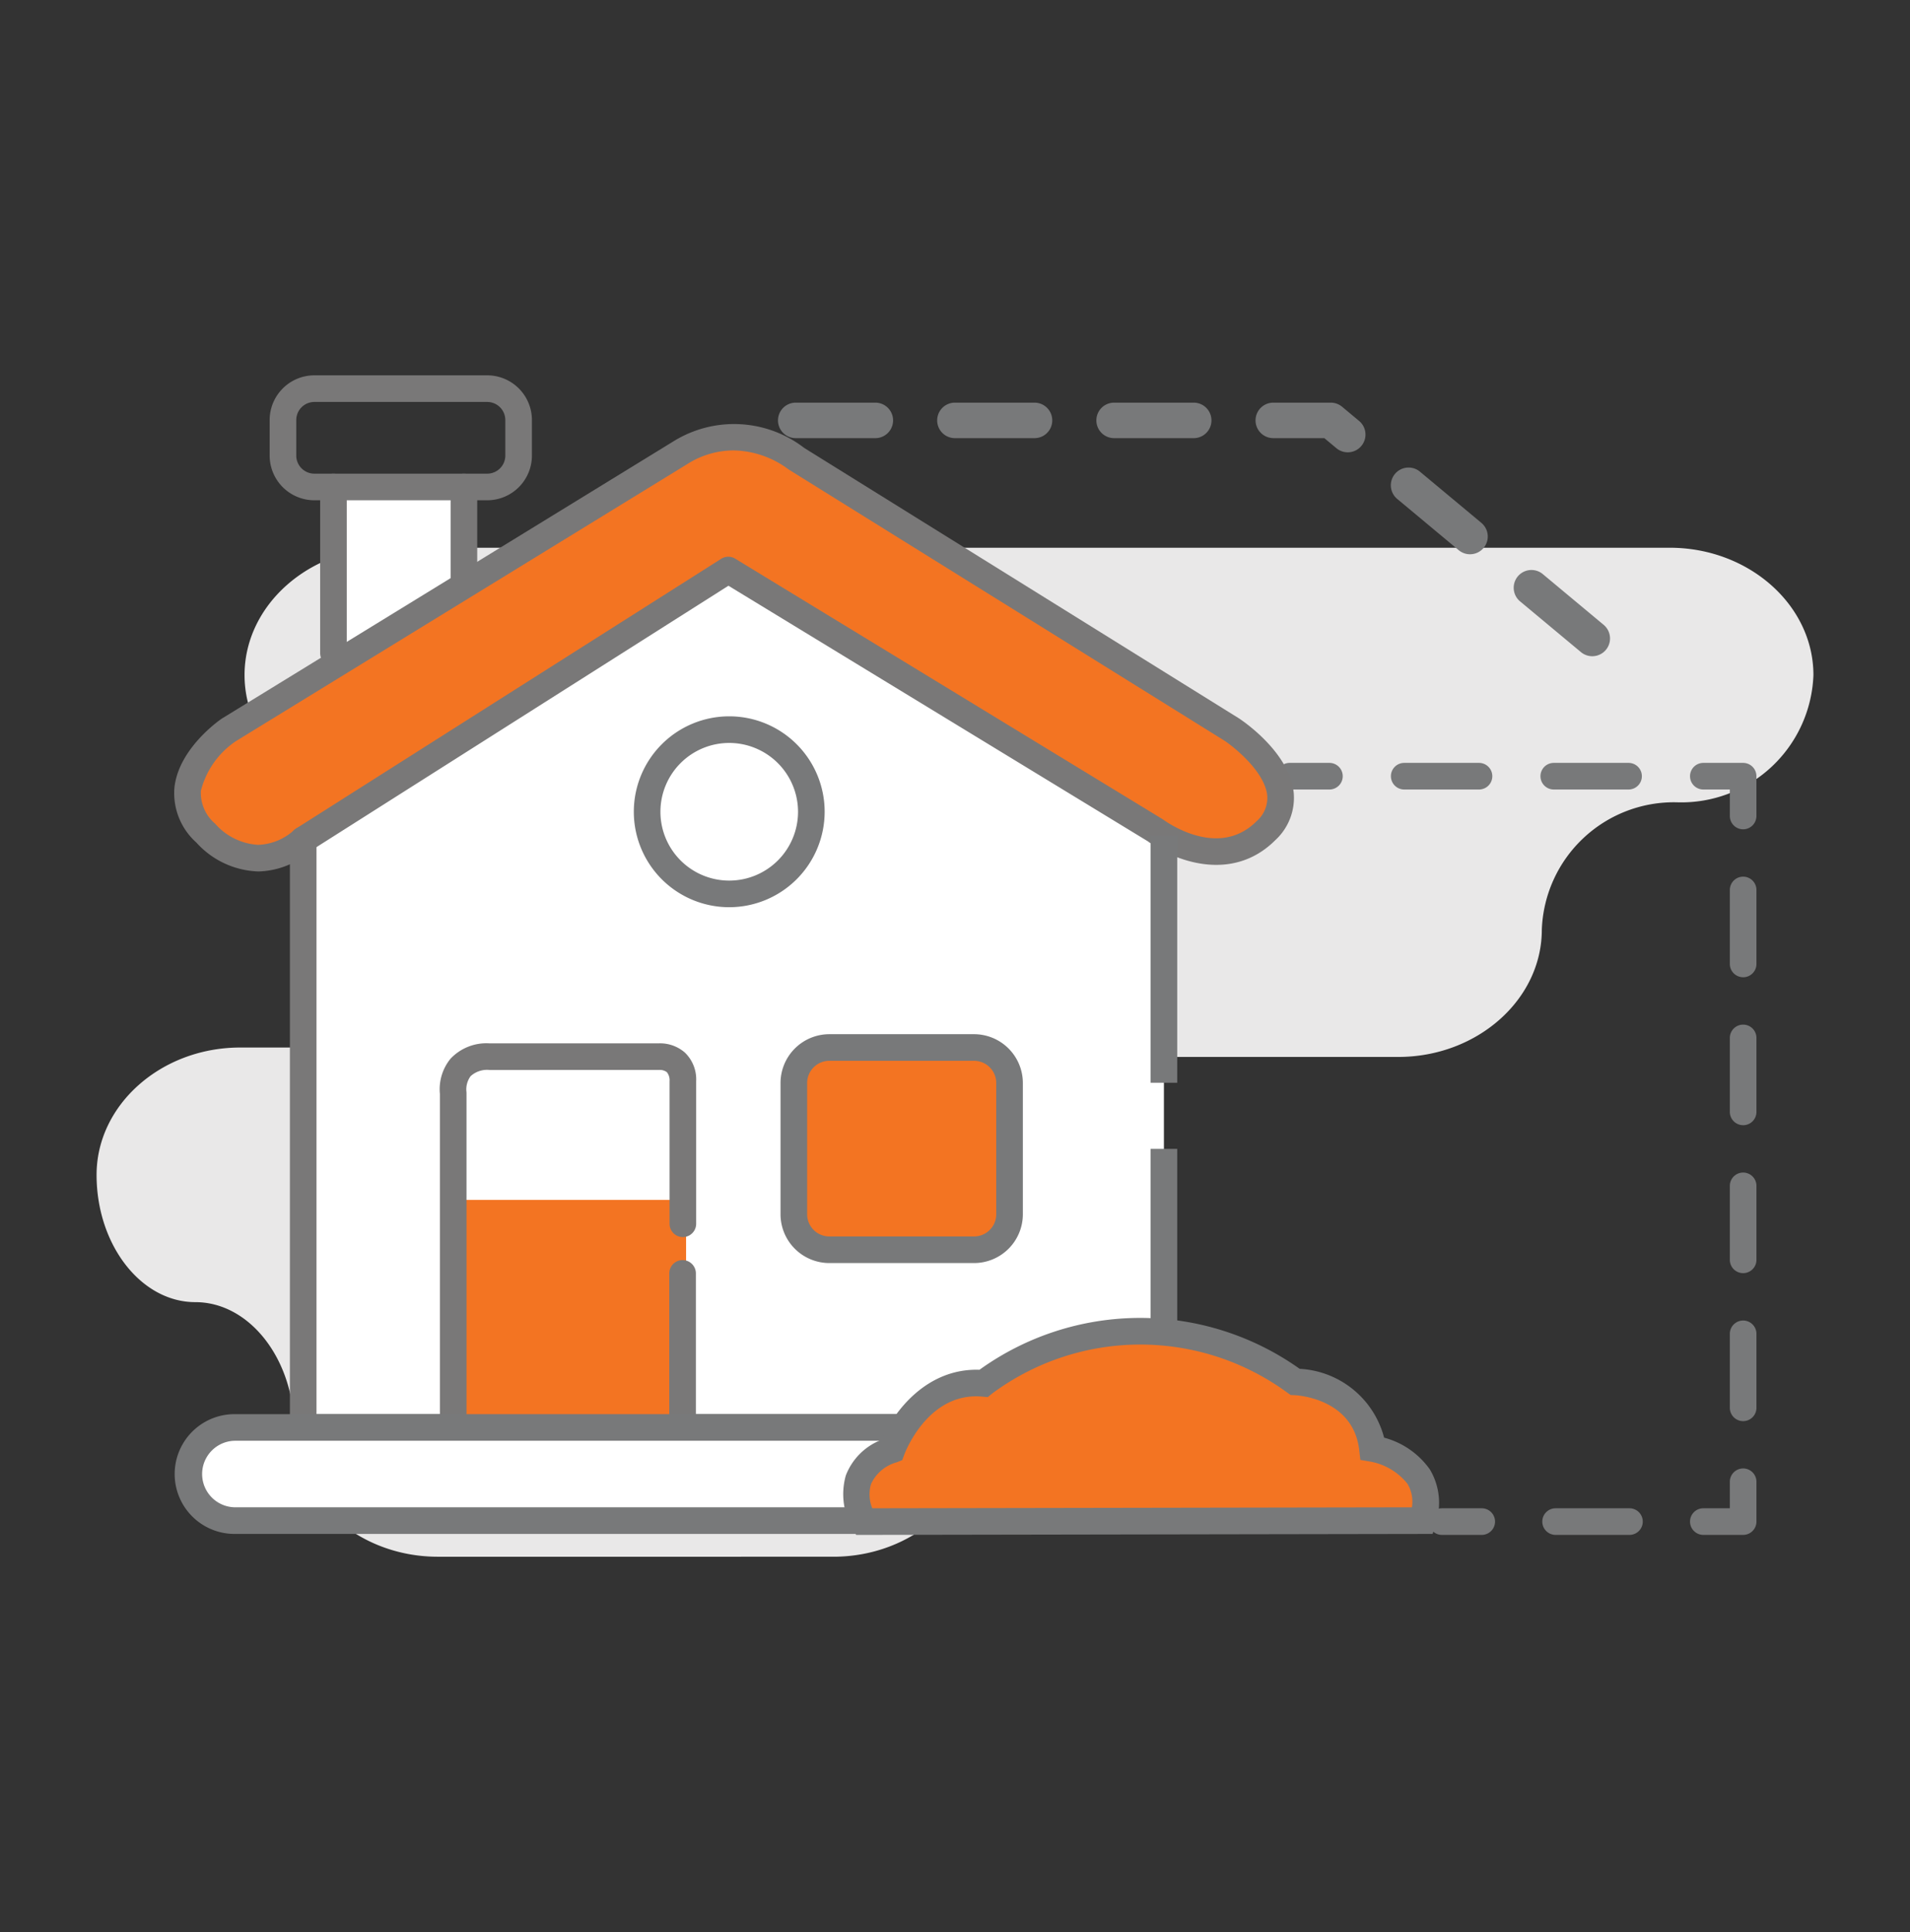
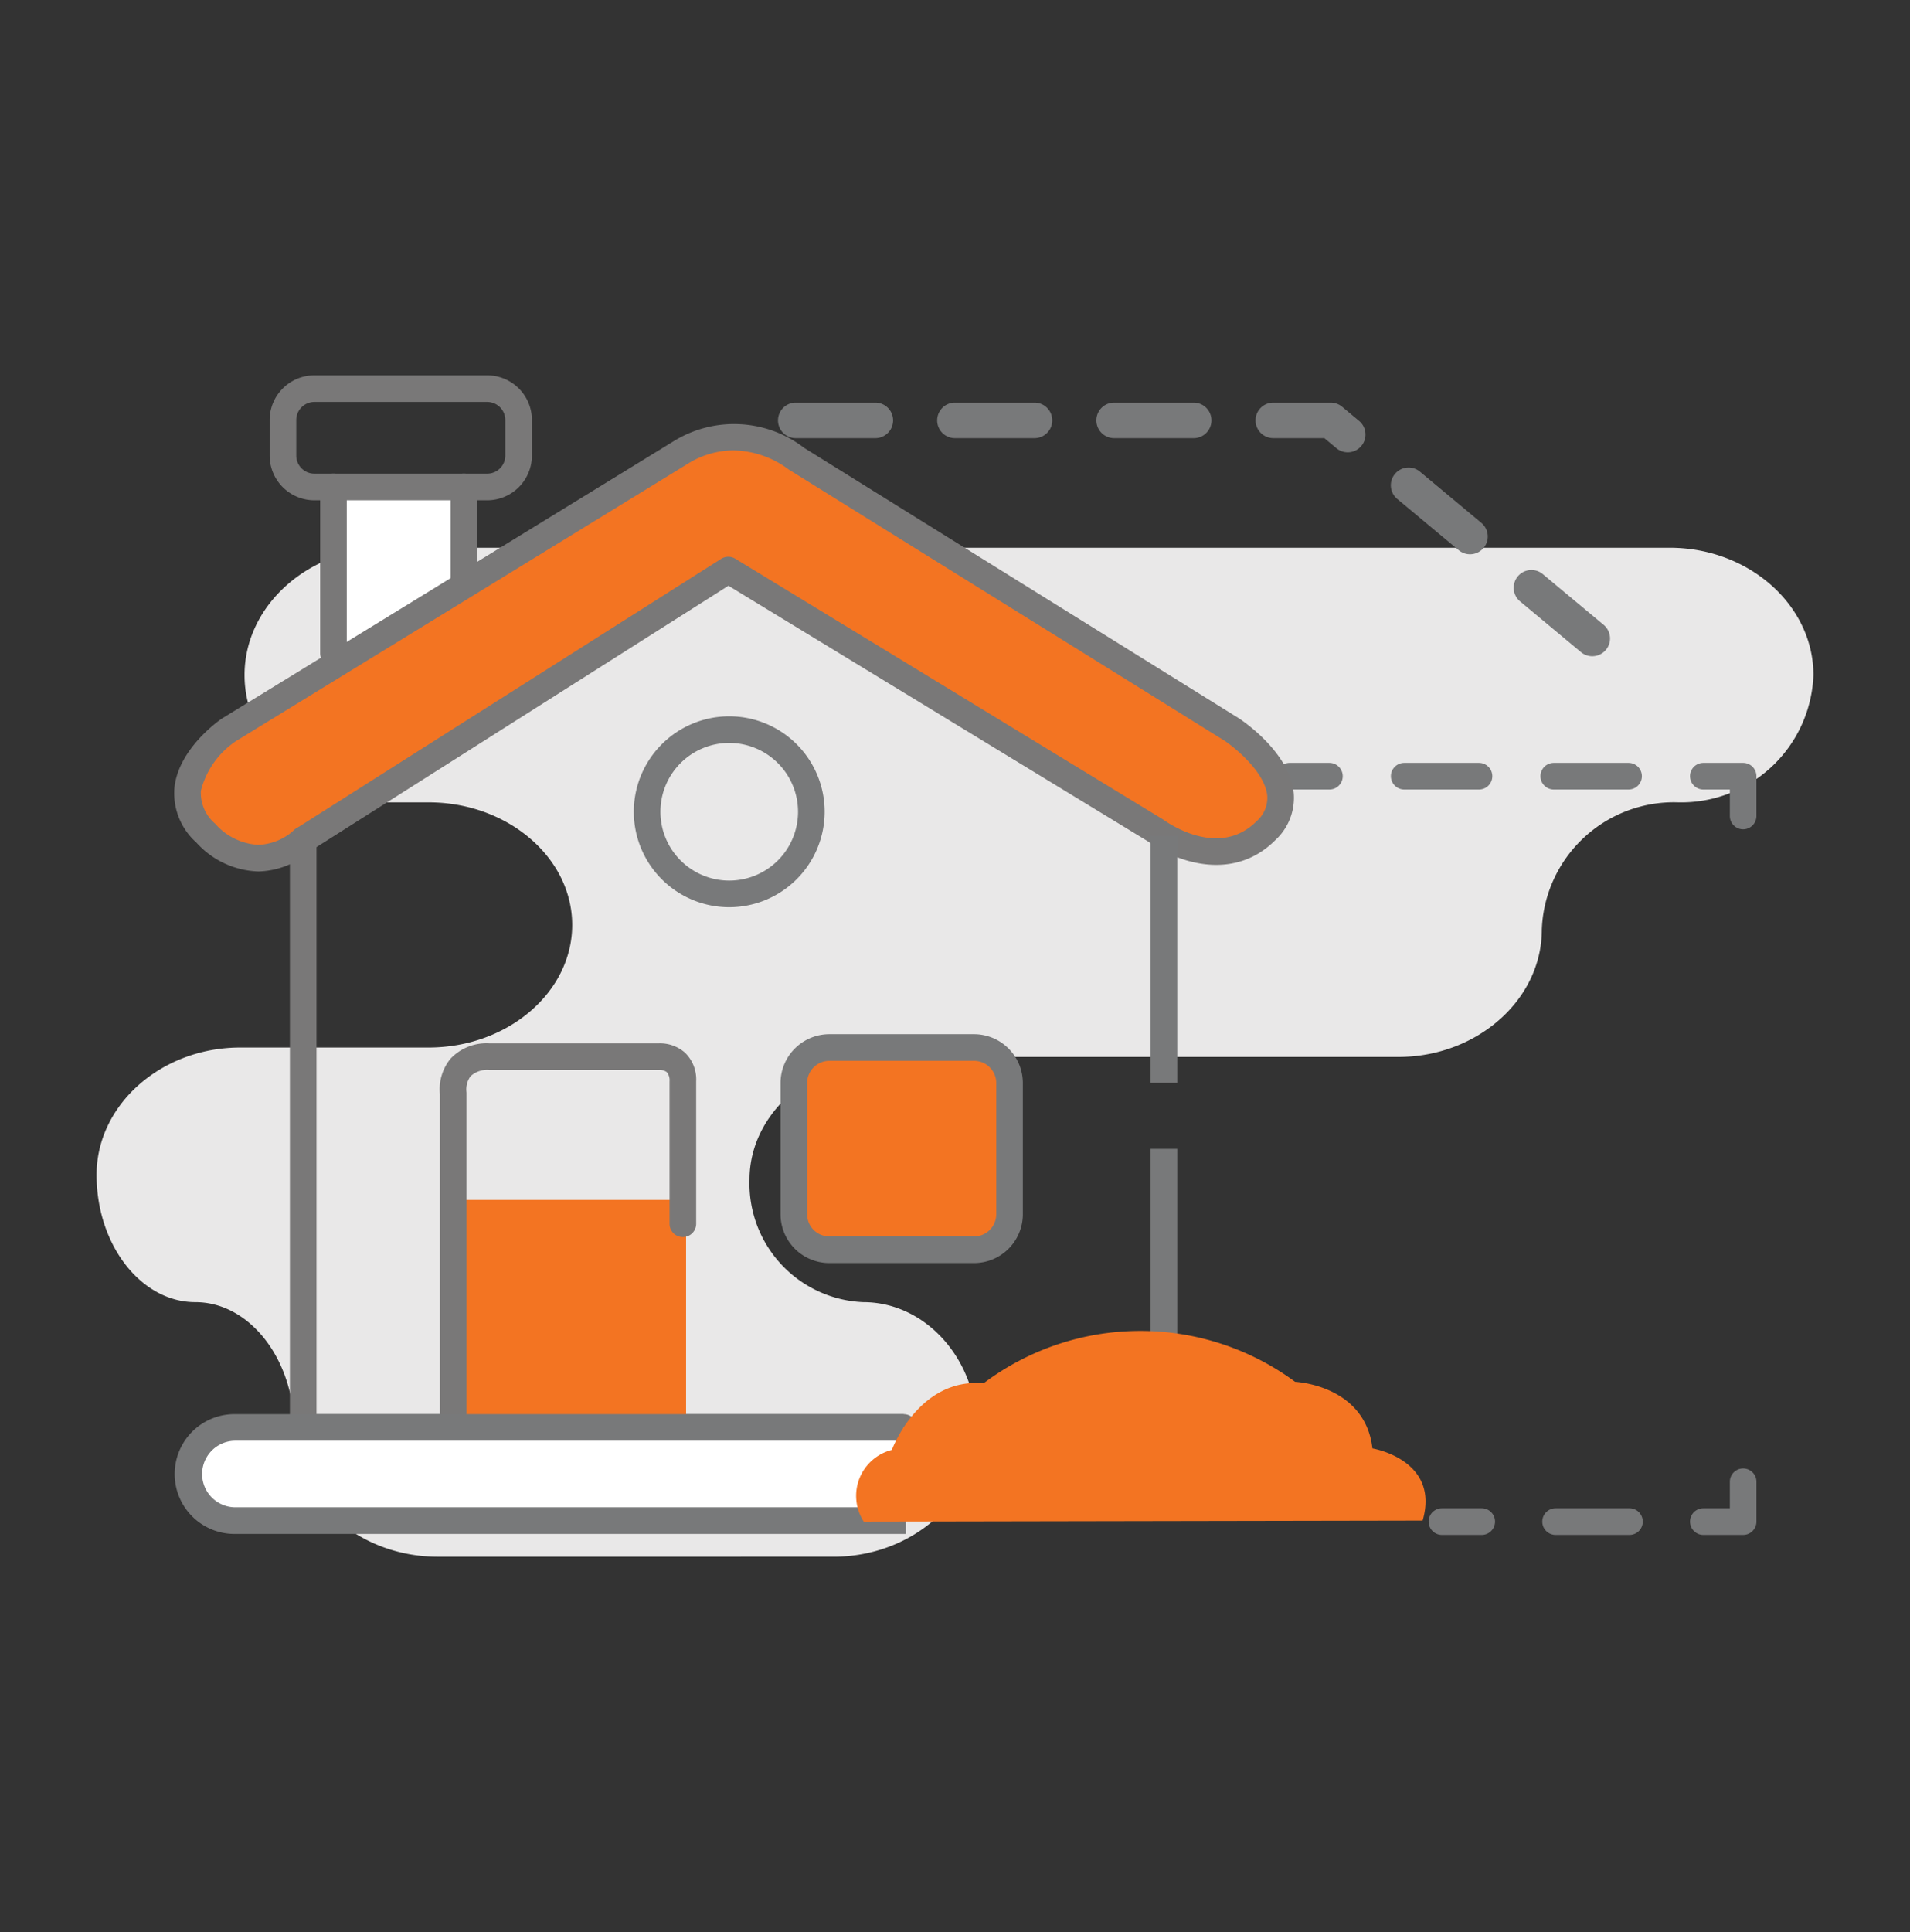
<svg xmlns="http://www.w3.org/2000/svg" id="Capa_1" data-name="Capa 1" width="89" height="90" viewBox="0 0 89 90">
  <rect x="0" y="0" width="89" height="90" fill="#333333" stroke="none" />
  <defs>
    <style>.cls-1{fill:#e9e8e8;}.cls-2{fill:#78797a;}.cls-3{fill:#fff;}.cls-4{fill:#797878;}.cls-5{fill:#f37422;}</style>
  </defs>
  <title>pp_ampliacion</title>
  <path class="cls-1" d="M18.088,25.515c-3.681,0-6.693,2.67-6.693,5.931,0,3.261,3.011,5.929,6.693,5.929h1.88c3.682,0,6.694,2.571,6.694,5.712s-3.012,5.709-6.694,5.709H11.194C7.512,48.795,4.5,51.464,4.5,54.728c0,3.261,2.072,5.929,4.604,5.929,2.532,0,4.603,2.668,4.603,5.93,0,3.263,3.012,5.929,6.694,5.929H38.829c3.682,0,6.694-2.667,6.694-5.929,0-3.261-2.386-5.93-5.3-5.93a5.532,5.532,0,0,1-5.298-5.711c0-3.141,3.011-5.711,6.693-5.711H65.151c3.681,0,6.693-2.669,6.693-5.93A6.157,6.157,0,0,1,78.171,37.374,6.156,6.156,0,0,0,84.5,31.446c0-3.262-3.013-5.931-6.694-5.931Z" />
  <path class="cls-2" d="M61.947,36.777H60.093a.62.62,0,0,1,0-1.24h1.854a.62.62,0,0,1,0,1.24Z" />
  <path class="cls-2" d="M75.886,36.777H72.401a.62.62,0,1,1,0-1.24h3.485a.62.62,0,0,1,0,1.24Zm-6.969,0H65.432a.62.62,0,0,1,0-1.24h3.485a.62.62,0,1,1,0,1.24Z" />
  <path class="cls-2" d="M81.225,38.631a.62.62,0,0,1-.62-.62V36.777H79.37a.62.62,0,0,1,0-1.24h1.854a.62.62,0,0,1,.62.62v1.854A.62.62,0,0,1,81.225,38.631Z" />
-   <path class="cls-2" d="M81.225,66.199a.62.62,0,0,1-.62-.62V62.133a.62.62,0,1,1,1.24,0v3.446A.62.62,0,0,1,81.225,66.199Zm0-6.893a.62.62,0,0,1-.62-.62V55.24a.62.62,0,1,1,1.24,0v3.446A.62.62,0,0,1,81.225,59.306Zm0-6.892a.62.62,0,0,1-.62-.62V48.349a.62.62,0,1,1,1.24,0v3.446A.62.62,0,0,1,81.225,52.415Zm0-6.892a.62.62,0,0,1-.62-.62V41.457a.62.62,0,0,1,1.24,0v3.446A.62.62,0,0,1,81.225,45.523Z" />
  <path class="cls-2" d="M81.225,71.499H79.37a.62.62,0,1,1,0-1.24H80.605V69.024a.62.62,0,0,1,1.24,0v1.855A.62.62,0,0,1,81.225,71.499Z" />
  <path class="cls-2" d="M75.928,71.499H72.486a.62.62,0,1,1,0-1.24h3.442a.62.62,0,0,1,0,1.24Z" />
  <path class="cls-2" d="M69.044,71.499H67.19a.62.62,0,1,1,0-1.24H69.044a.62.62,0,1,1,0,1.24Z" />
  <path class="cls-2" d="M74.195,30.568a.824.824,0,0,1-.529-.192l-2.849-2.374a.827.827,0,0,1,1.059-1.27L74.725,29.106a.827.827,0,0,1-.53,1.462Zm-5.697-4.749a.824.824,0,0,1-.529-.192l-2.849-2.374a.827.827,0,1,1,1.059-1.27l2.849,2.374a.827.827,0,0,1-.53,1.462Zm-5.697-4.749a.824.824,0,0,1-.529-.192L61.71,20.41H59.331a.827.827,0,0,1,0-1.654h2.678a.826.826,0,0,1,.529.192l.792.66a.827.827,0,0,1-.53,1.462Zm-7.178-.66H51.914a.827.827,0,0,1,0-1.654h3.709a.827.827,0,0,1,0,1.654Zm-7.417,0H44.496a.827.827,0,1,1,0-1.654h3.709a.827.827,0,1,1,0,1.654Zm-7.417,0H37.079a.827.827,0,0,1,0-1.654h3.709a.827.827,0,1,1,0,1.654Z" />
  <polygon class="cls-3" points="21.617 27.278 15.538 31.008 15.538 23.252 21.617 23.252 21.617 27.278" />
-   <path class="cls-3" d="M42.105,66.495H14.128V39.119L33.936,26.554,54.235,39.119v22.85s-4.96-.354-8.405,2.471A4.084,4.084,0,0,0,42.105,66.495Z" />
  <path class="cls-4" d="M15.538,31.045A.62.62,0,0,1,14.918,30.425V22.684a.62.62,0,0,1,1.24,0V30.425A.62.62,0,0,1,15.538,31.045Z" />
  <path class="cls-4" d="M21.617,27.898a.62.62,0,0,1-.62-.62V22.684a.62.62,0,0,1,1.24,0v4.594A.62.62,0,0,1,21.617,27.898Z" />
  <path class="cls-4" d="M22.703,23.304H14.648A2.085,2.085,0,0,1,12.565,21.221V19.567a2.085,2.085,0,0,1,2.083-2.083h8.055a2.085,2.085,0,0,1,2.083,2.083v1.654A2.085,2.085,0,0,1,22.703,23.304Zm-8.055-4.58a.844.844,0,0,0-.843.843v1.654a.843.843,0,0,0,.843.843h8.055a.843.843,0,0,0,.843-.843V19.567a.844.844,0,0,0-.843-.843Z" />
  <path class="cls-5" d="M31.704,21.087l-21.022,12.9S7.157,36.378,9.586,38.807a3.084,3.084,0,0,0,4.542.312L33.936,26.554,53.859,38.694s2.933,2.199,5.132,0-1.588-4.706-1.588-4.706L37.079,21.345A4.753,4.753,0,0,0,31.704,21.087Z" />
  <path class="cls-4" d="M12.029,40.594a4.06,4.06,0,0,1-2.881-1.348A3.085,3.085,0,0,1,8.125,36.72c.176-1.846,2.126-3.189,2.209-3.245L31.38,20.559a5.355,5.355,0,0,1,6.092.306L57.73,33.462c.255.168,2.367,1.617,2.554,3.474a2.676,2.676,0,0,1-.855,2.197c-2.04,2.04-4.779.93-5.942.058L33.943,27.285,14.509,39.612a3.861,3.861,0,0,1-2.478.983ZM34.176,20.981a4.053,4.053,0,0,0-2.147.635h0L11.006,34.516a3.959,3.959,0,0,0-1.646,2.324,1.886,1.886,0,0,0,.665,1.529,2.878,2.878,0,0,0,2.005.985h.001a2.622,2.622,0,0,0,1.659-.673.639.639,0,0,1,.107-.086L33.604,26.031a.62.62,0,0,1,.655-.006L54.181,38.164c.151.109,2.585,1.878,4.371.091A1.444,1.444,0,0,0,59.05,37.062c-.107-1.082-1.473-2.212-1.99-2.557L36.751,21.871A4.4,4.4,0,0,0,34.176,20.981Zm-2.472.107h0Z" />
  <path class="cls-2" d="M33.98,42.26a4.446,4.446,0,1,1,4.446-4.446A4.451,4.451,0,0,1,33.98,42.26Zm0-7.652a3.206,3.206,0,1,0,3.206,3.206A3.21,3.21,0,0,0,33.98,34.608Z" />
  <path class="cls-4" d="M42.105,67.115H14.128a.62.62,0,0,1-.62-.62V39.119a.62.62,0,0,1,1.24,0V65.874H42.105a.62.62,0,0,1,0,1.24Z" />
  <rect class="cls-2" x="53.615" y="38.929" width="1.24" height="11.508" />
  <rect class="cls-2" x="53.615" y="53.517" width="1.24" height="8.634" />
  <rect class="cls-5" x="36.99" y="48.795" width="10.051" height="9.421" rx="1.654" ry="1.654" />
  <path class="cls-2" d="M45.388,58.836h-6.744a2.276,2.276,0,0,1-2.274-2.273V50.449a2.277,2.277,0,0,1,2.274-2.274h6.744a2.277,2.277,0,0,1,2.274,2.274v6.114A2.276,2.276,0,0,1,45.388,58.836Zm-6.744-9.421a1.035,1.035,0,0,0-1.034,1.034v6.114a1.034,1.034,0,0,0,1.034,1.033h6.744a1.034,1.034,0,0,0,1.034-1.033V50.449A1.035,1.035,0,0,0,45.388,49.415Z" />
  <rect class="cls-5" x="20.96" y="55.895" width="11.009" height="10.528" />
  <path class="cls-4" d="M21.118,67.115a.62.62,0,0,1-.62-.62V50.954a2.245,2.245,0,0,1,.496-1.638,2.299,2.299,0,0,1,1.822-.714H30.672a1.766,1.766,0,0,1,1.238.426,1.734,1.734,0,0,1,.529,1.342v6.636a.62.62,0,0,1-1.24,0V50.369a.602.602,0,0,0-.125-.425.557.557,0,0,0-.345-.105l-7.914.003a1.141,1.141,0,0,0-.888.29,1.047,1.047,0,0,0-.195.705.646.646,0,0,1,.006.084v15.574A.62.62,0,0,1,21.118,67.115Z" />
-   <path class="cls-4" d="M31.806,67.115a.62.62,0,0,1-.62-.62V59.318a.62.62,0,1,1,1.24,0v7.177A.62.62,0,0,1,31.806,67.115Z" />
  <path class="cls-3" d="M42.214,70.834h-31.285a2.17,2.17,0,0,1-2.17-2.17h0a2.17,2.17,0,0,1,2.17-2.17H42.105" />
  <path class="cls-2" d="M42.214,71.454H10.929a2.79,2.79,0,0,1,0-5.58H42.105v1.24H10.929a1.55,1.55,0,0,0,0,3.099H42.214Z" />
  <path class="cls-5" d="M40.248,70.879a2.207,2.207,0,0,1,1.309-3.339s1.24-3.376,4.272-3.101a12.153,12.153,0,0,1,14.52-.07s3.258.139,3.602,3.101c0,0,3.163.522,2.339,3.362Z" />
-   <path class="cls-2" d="M39.897,71.5l-.181-.303A3.212,3.212,0,0,1,39.412,68.732a2.888,2.888,0,0,1,1.667-1.664c.572-1.314,2.095-3.341,4.562-3.261a12.822,12.822,0,0,1,14.92-.044,4.299,4.299,0,0,1,3.934,3.206,3.813,3.813,0,0,1,2.133,1.482,3.032,3.032,0,0,1,.258,2.556l-.13.447Zm5.588-6.456c-2.308,0-3.304,2.596-3.347,2.711l-.097.262-.262.102a1.85,1.85,0,0,0-1.195,1.018,1.716,1.716,0,0,0,.061,1.121l25.145-.044a1.614,1.614,0,0,0-.211-1.102,2.874,2.874,0,0,0-1.729-1.028l-.461-.077-.054-.463c-.28-2.41-2.901-2.549-3.012-2.554l-.181-.007-.149-.104a11.589,11.589,0,0,0-13.771.042l-.196.16-.252-.023C45.676,65.048,45.579,65.044,45.486,65.044Z" />
</svg>